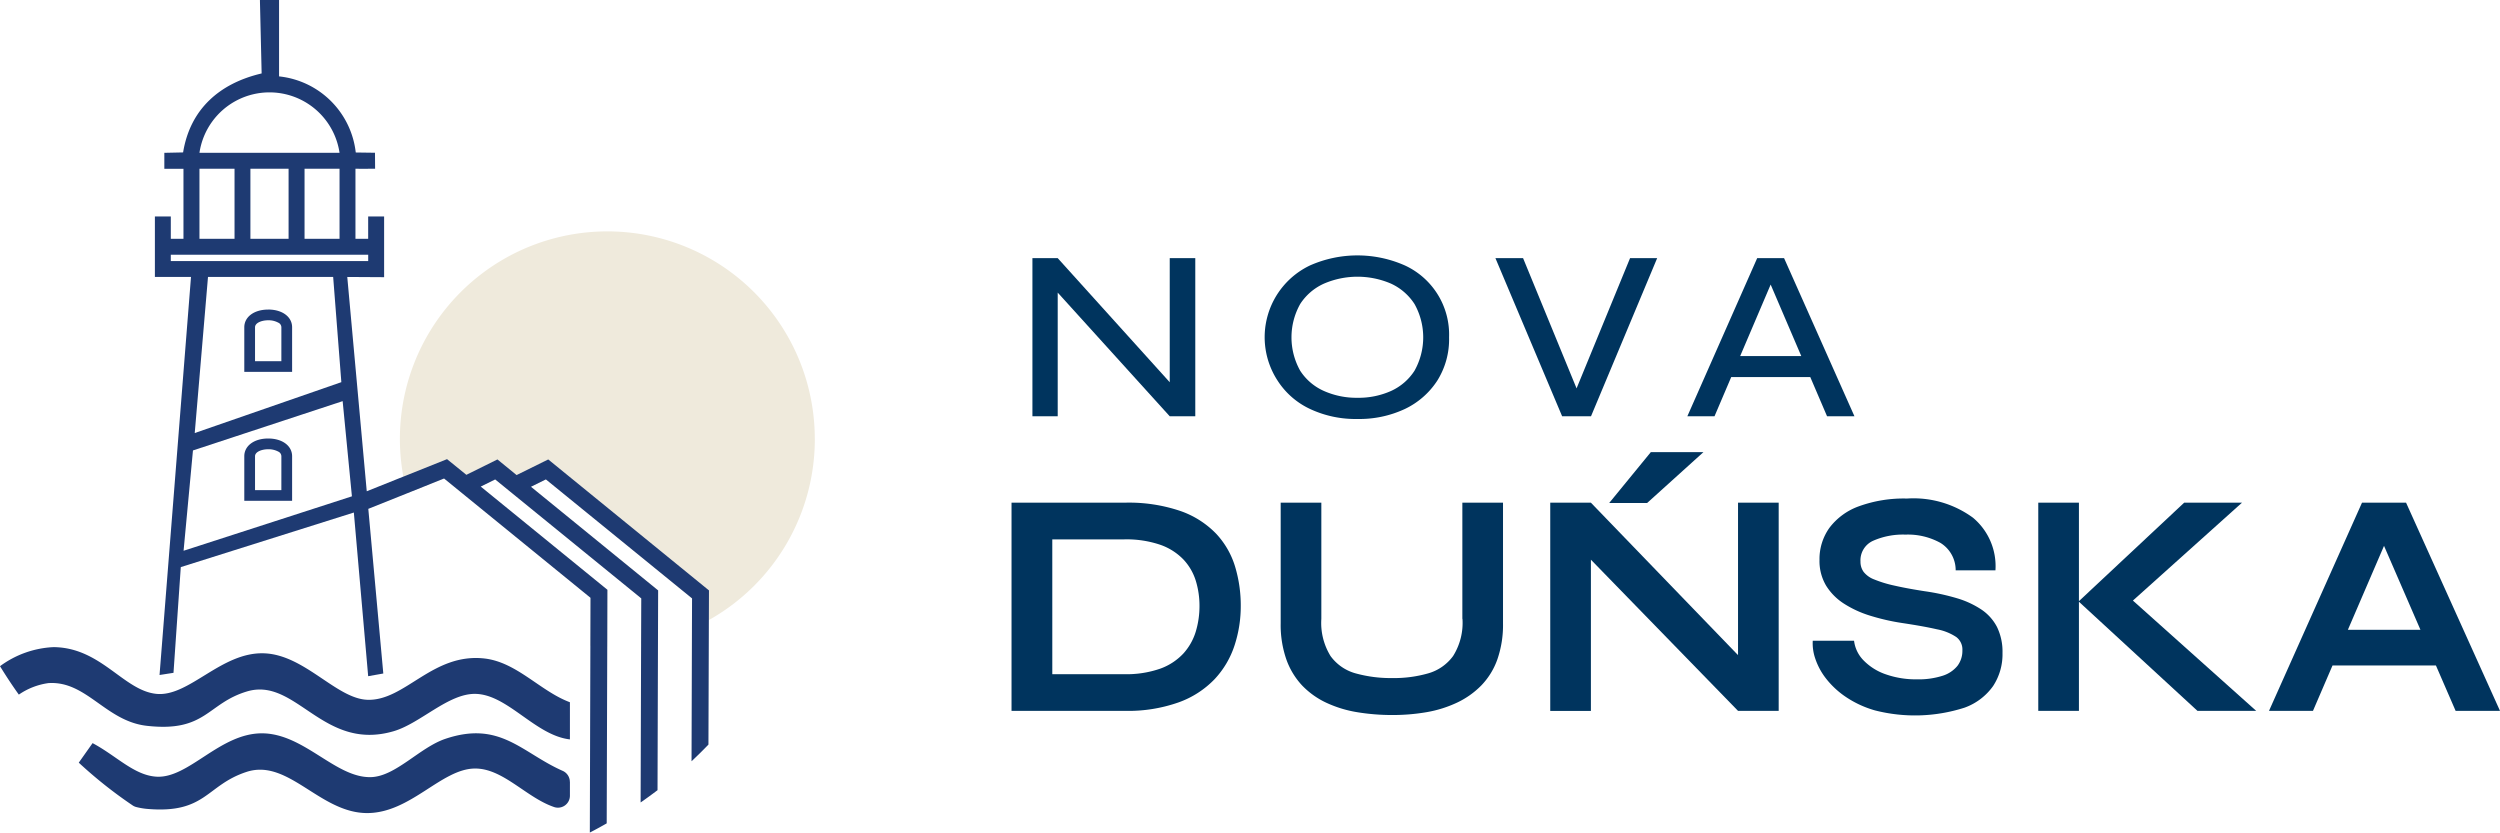
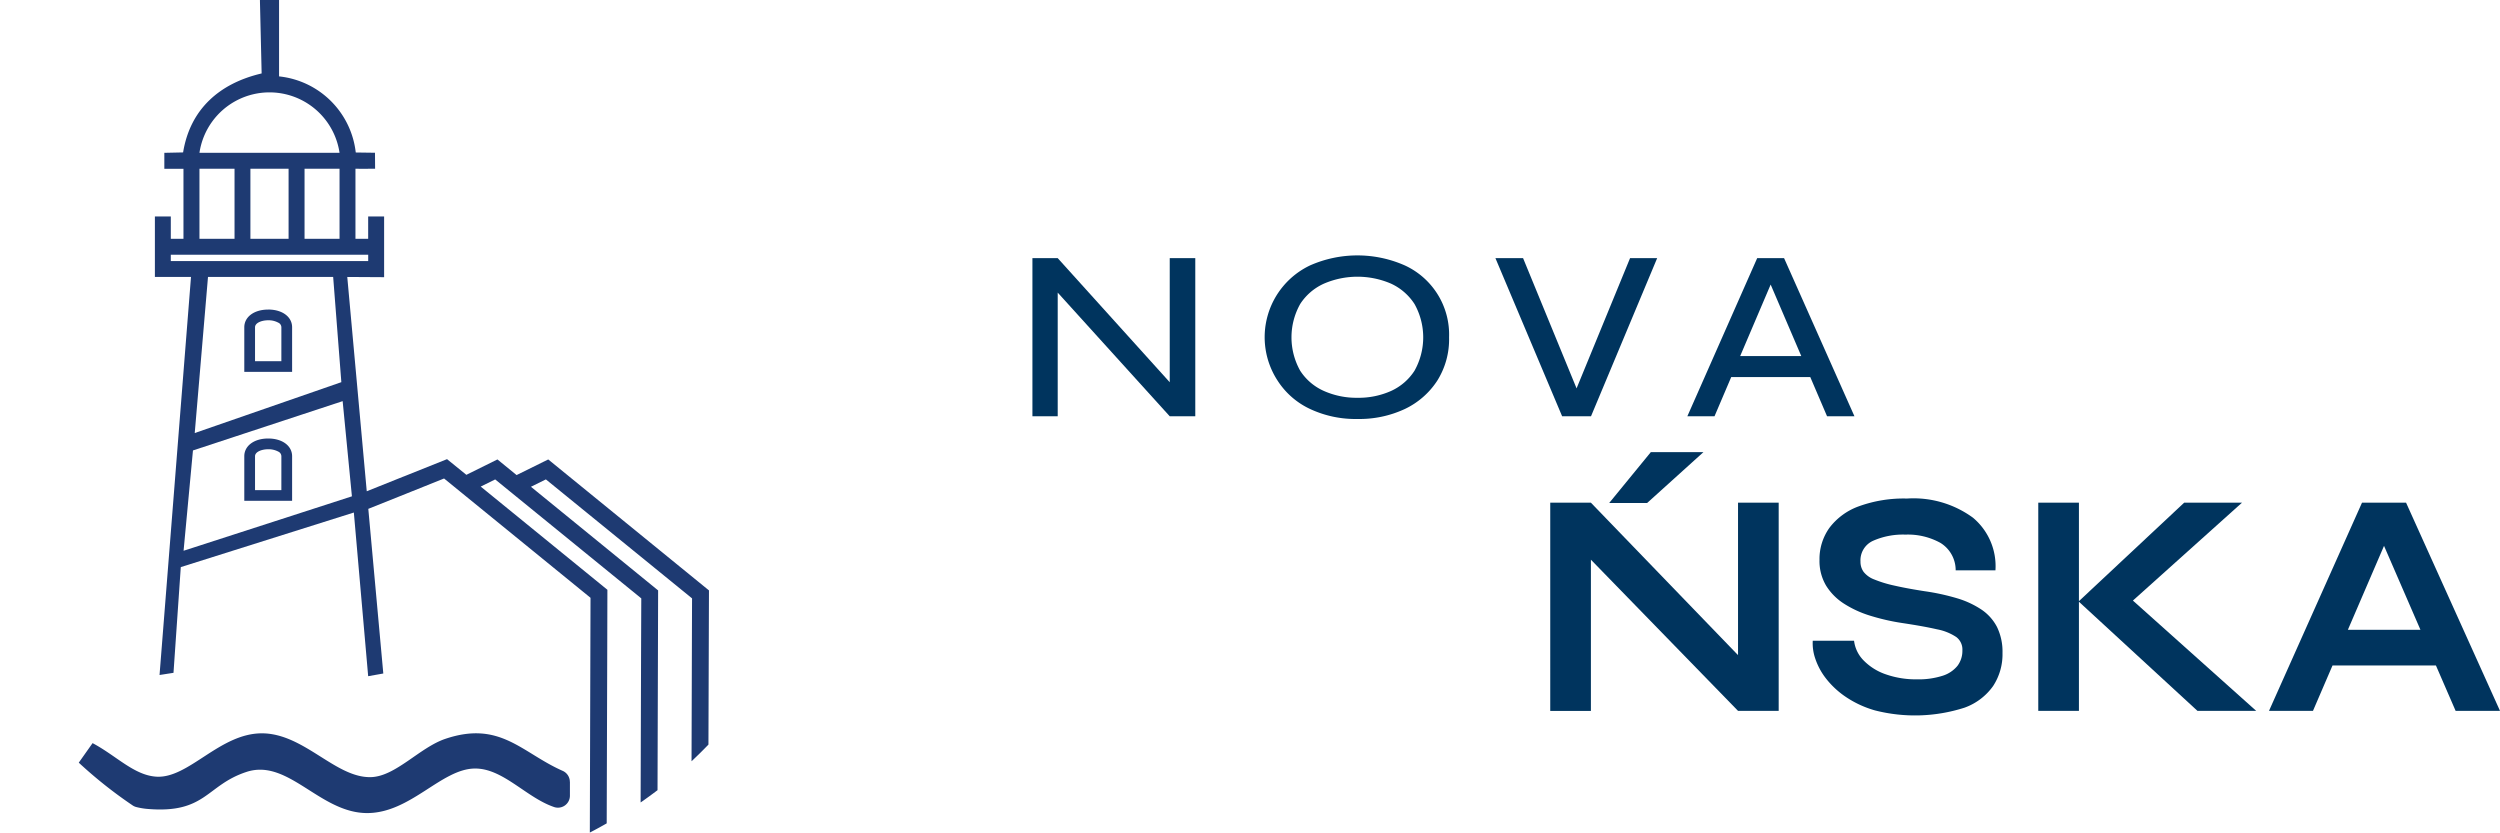
<svg xmlns="http://www.w3.org/2000/svg" width="239.815" height="79.864" viewBox="0 0 239.815 79.864">
  <g id="logo" transform="translate(-0.01)">
    <path id="Path_8969" data-name="Path 8969" d="M293.5,82.6l-.708.234V69.91h2.451V85.08h-2.451L281.338,72.435l.708-.234V85.08H279.62V69.91h2.426Z" transform="translate(-180.574 -45.148)" fill="#00345e" />
    <path id="Path_8970" data-name="Path 8970" d="M351.623,84.861a10.267,10.267,0,0,1-4.537-.96,7.446,7.446,0,0,1-3.11-2.713,7.622,7.622,0,0,1,3.11-11.058,11.237,11.237,0,0,1,9.089,0,7.3,7.3,0,0,1,4.247,6.9,7.449,7.449,0,0,1-1.137,4.162,7.58,7.58,0,0,1-3.11,2.713A10.3,10.3,0,0,1,351.623,84.861Zm0-2.033a7.62,7.62,0,0,0,3.234-.655,5.256,5.256,0,0,0,2.249-1.941,6.55,6.55,0,0,0,0-6.4,5.328,5.328,0,0,0-2.249-1.952,8.125,8.125,0,0,0-6.443,0,5.291,5.291,0,0,0-2.274,1.952,6.55,6.55,0,0,0,0,6.4,5.221,5.221,0,0,0,2.274,1.941A7.677,7.677,0,0,0,351.623,82.828Z" transform="translate(-221.408 -44.67)" fill="#00345e" />
    <path id="Path_8971" data-name="Path 8971" d="M411.417,85.08l-6.4-15.17h2.653l5.511,13.417h-.758l5.511-13.417h2.6l-6.347,15.17h-2.78Z" transform="translate(-261.558 -45.148)" fill="#00345e" />
    <path id="Path_8972" data-name="Path 8972" d="M456.99,85.08l6.7-15.17h2.579l6.751,15.17h-2.628l-5.866-13.7h.91l-5.841,13.7Zm3.563-3.762V79.307h8.8v2.012Z" transform="translate(-295.12 -45.148)" fill="#00345e" />
-     <path id="Path_8973" data-name="Path 8973" d="M284.827,136.14a15.353,15.353,0,0,1,5.341.8,8.783,8.783,0,0,1,3.418,2.175,8.012,8.012,0,0,1,1.821,3.163,12.939,12.939,0,0,1,.542,3.765,12.068,12.068,0,0,1-.6,3.8,8.682,8.682,0,0,1-1.909,3.227A8.98,8.98,0,0,1,290,155.291a14.488,14.488,0,0,1-5.182.818H273.96V136.14h10.86Zm-6.956,16.452h6.868a9.835,9.835,0,0,0,3.507-.538,5.651,5.651,0,0,0,2.217-1.466,5.533,5.533,0,0,0,1.176-2.1,8.462,8.462,0,0,0,.351-2.437,8.166,8.166,0,0,0-.351-2.409,5.241,5.241,0,0,0-1.176-2.037,5.669,5.669,0,0,0-2.217-1.42,10.05,10.05,0,0,0-3.507-.524H277.87Z" transform="translate(-176.918 -87.92)" fill="#00345e" />
-     <path id="Path_8974" data-name="Path 8974" d="M364.273,147.283V136.14h3.9v11.575a10.05,10.05,0,0,1-.542,3.457,6.9,6.9,0,0,1-1.541,2.5,8.076,8.076,0,0,1-2.334,1.651,11.356,11.356,0,0,1-2.9.91,19.037,19.037,0,0,1-3.3.276,20.471,20.471,0,0,1-3.4-.276,11.31,11.31,0,0,1-2.95-.91,7.776,7.776,0,0,1-2.306-1.651,7.152,7.152,0,0,1-1.512-2.5,10.049,10.049,0,0,1-.542-3.457V136.14h3.9v11.143a6.05,6.05,0,0,0,.882,3.567,4.416,4.416,0,0,0,2.423,1.668,12.615,12.615,0,0,0,3.507.446,11.865,11.865,0,0,0,3.418-.446,4.465,4.465,0,0,0,2.409-1.668,5.986,5.986,0,0,0,.9-3.567Z" transform="translate(-223.985 -87.92)" fill="#00345e" />
    <path id="Path_8975" data-name="Path 8975" d="M439.1,143.2l-1.233.524V127.3h3.9v19.969h-3.9L422.521,131.5l1.233-.524v16.3h-3.9V127.3h3.9ZM425.51,127.327l3.992-4.877h5.047l-5.4,4.877h-3.641Z" transform="translate(-271.135 -79.079)" fill="#00345e" />
    <path id="Path_8976" data-name="Path 8976" d="M490.944,148.65h3.963a3.229,3.229,0,0,0,.924,1.9,5.412,5.412,0,0,0,2.129,1.328,8.676,8.676,0,0,0,2.965.478,7.545,7.545,0,0,0,2.465-.34,2.991,2.991,0,0,0,1.438-.956,2.386,2.386,0,0,0,.471-1.481,1.494,1.494,0,0,0-.588-1.282,5.01,5.01,0,0,0-1.849-.74q-1.265-.292-3.315-.6a20.818,20.818,0,0,1-3.053-.694,10.213,10.213,0,0,1-2.54-1.158,5.493,5.493,0,0,1-1.732-1.743,4.62,4.62,0,0,1-.63-2.455,5.153,5.153,0,0,1,.953-3.085,6.14,6.14,0,0,1,2.834-2.069,12.64,12.64,0,0,1,4.608-.74,9.662,9.662,0,0,1,6.326,1.838,6.051,6.051,0,0,1,2.157,5.047h-3.815a3.075,3.075,0,0,0-1.452-2.625,6.435,6.435,0,0,0-3.361-.8,7.1,7.1,0,0,0-3.1.588,2.054,2.054,0,0,0-1.218,2.008,1.639,1.639,0,0,0,.294.97,2.327,2.327,0,0,0,1,.726,11.433,11.433,0,0,0,1.909.588c.8.184,1.8.372,2.993.556a21.343,21.343,0,0,1,3.039.662,8.668,8.668,0,0,1,2.348,1.08,4.531,4.531,0,0,1,1.512,1.682,5.406,5.406,0,0,1,.528,2.5,5.546,5.546,0,0,1-.9,3.163,5.721,5.721,0,0,1-2.759,2.083,15.508,15.508,0,0,1-8.557.262,9.777,9.777,0,0,1-2.788-1.282,8.215,8.215,0,0,1-1.909-1.76,6.385,6.385,0,0,1-1.041-1.913,4.484,4.484,0,0,1-.248-1.728Z" transform="translate(-317.045 -87.19)" fill="#00345e" />
    <path id="Path_8977" data-name="Path 8977" d="M552.03,136.14h3.9v19.97h-3.9Zm8.132,10.247-.028-1.728,12.8,11.451H567.3L555.9,145.615l10.126-9.475h5.547l-11.419,10.247Z" transform="translate(-356.497 -87.92)" fill="#00345e" />
    <path id="Path_8978" data-name="Path 8978" d="M614.507,156.11l8.922-19.97h4.226l9.011,19.97h-4.257l-7.81-18h1.877l-7.75,18H614.5Zm4.725-4.353v-3.425H631.8v3.425Z" transform="translate(-396.841 -87.92)" fill="#00345e" />
-     <path id="Path_8979" data-name="Path 8979" d="M148.127,82.639A19.89,19.89,0,0,1,137.958,100c-.524.3-1.066.567-1.619.815l.011-2.894L122.335,86.5l-1.434.708,12.2,9.939-.014,4.785c-.531.135-1.07.248-1.619.336l.011-4.353L117.461,86.5l-1.388.687,12.152,9.9-.014,5.384v.057c-.545,0-1.084-.021-1.619-.067v-.057l.014-4.551L112.559,86.414l-3.531,1.413-.011.007c-.145-.524-.262-1.056-.361-1.6a19.9,19.9,0,1,1,39.468-3.6Z" transform="translate(-69.954 -40.518)" fill="#efeadc" />
    <path id="Path_8980" data-name="Path 8980" d="M79.692,44.072l-3.035,1.5-1.838-1.5-2.982,1.477-.046-.039-1.806-1.466-4.176,1.672H65.8l-3.517,1.41L60.414,26.568l3.535.021V20.766h-1.53v2.143H61.2V16.187c.411.007,1.884,0,1.884,0l-.011-1.534-1.845-.025a8.27,8.27,0,0,0-7.357-7.3V0H52.395l-.358,0V.1L52.2,7.045c-4.013.942-6.854,3.4-7.534,7.576l-1.8.039v1.53h1.835v6.716H43.487V20.766H41.96v5.8h3.464L42.406,64.75l1.339-.209.7-10.141,16.6-5.235,1.374,15.7,1.452-.259L62.432,48.812l3.726-1.491.014-.007L69.7,45.9,83.748,57.344l-.014,4.548v.06l-.053,17.912c.545-.28,1.084-.577,1.619-.882l.053-16.962v-.06l.014-5.384-12.152-9.9,1.388-.687L88.618,57.4,88.6,61.754l-.046,15.223c.549-.379,1.091-.776,1.622-1.179l.043-14.377.014-4.785-12.2-9.942,1.434-.708L93.488,57.4l-.011,2.894-.039,12.73q.834-.781,1.622-1.6L95.1,59.48l.011-2.844L79.692,44.072ZM59.673,14.66H46.235A6.792,6.792,0,0,1,59.673,14.66Zm0,1.527v6.719H56.316V16.187h3.358Zm-4.888,0v6.719H51.123V16.187h3.662Zm-8.55,0H49.6v6.719H46.235V16.187Zm-2.749,8.855v-.609H62.422v.609Zm16.36,11.618L45.782,41.54l1.272-14.972H59.061ZM44.712,52.832l.9-9.623L59.971,38.48l.889,9.131L44.712,52.832Z" transform="translate(-27.092)" fill="#1e3a72" />
-     <path id="Path_8981" data-name="Path 8981" d="M54.68,180.558v3.56c-3.326-.383-5.965-4.311-9.064-4.367-2.593-.05-5.263,2.816-7.835,3.577-6.79,2-9.361-5.221-14.079-3.811-3.825,1.148-3.932,3.932-9.588,3.3-3.963-.436-5.8-4.335-9.453-4.1a6.57,6.57,0,0,0-2.844,1.105c-.634-.882-1.236-1.8-1.806-2.727a9.338,9.338,0,0,1,5.129-1.828c4.569.032,6.719,4.176,9.886,4.484,3.135.3,6.237-4.07,10.36-3.889,3.878.167,6.9,4.36,9.878,4.456,3.6.117,6.234-4.516,11.21-3.963,3.117.351,5.366,3.145,8.21,4.2Z" transform="translate(0 -113.19)" fill="#1e3a72" />
    <path id="Path_8982" data-name="Path 8982" d="M68.468,203.27v1.314a1.148,1.148,0,0,1-1.5,1.1c-2.678-.9-4.906-3.723-7.615-3.7-3.213.021-6.167,4.272-10.335,4.272-4.537,0-7.569-5.267-11.579-3.946-3.871,1.275-3.889,4.024-9.5,3.549a6.547,6.547,0,0,1-1.08-.184,1.091,1.091,0,0,1-.351-.163,42.9,42.9,0,0,1-5.154-4.091c2.773-3.917-1.449,2.047,1.325-1.874,2.26,1.2,3.967,3.071,6.089,3.216,3.135.223,6.128-4.226,10.25-4.155,4,.074,7.006,4.307,10.381,4.2,2.348-.074,4.658-2.83,7.091-3.662,5.288-1.8,7.353,1.325,11.281,3.06a1.156,1.156,0,0,1,.691,1.056Z" transform="translate(-13.788 -128.262)" fill="#1e3a72" />
    <path id="Path_8983" data-name="Path 8983" d="M68.462,83.84c-1.349,0-2.292.7-2.292,1.7v4.279h4.587V85.537c0-1-.942-1.7-2.292-1.7Zm1.264,4.952H67.2V85.54c0-.436.652-.673,1.264-.673a1.947,1.947,0,0,1,.963.227.494.494,0,0,1,.3.446Z" transform="translate(-42.726 -54.144)" fill="#1e3a72" />
    <path id="Path_8984" data-name="Path 8984" d="M68.462,118.76c-1.349,0-2.292.7-2.292,1.7v4.279h4.587V120.46c0-1-.942-1.7-2.292-1.7Zm1.264,4.952H67.2v-3.248c0-.436.652-.673,1.264-.673a1.986,1.986,0,0,1,.963.223.5.5,0,0,1,.3.45Z" transform="translate(-42.726 -76.696)" fill="#1e3a72" />
  </g>
</svg>